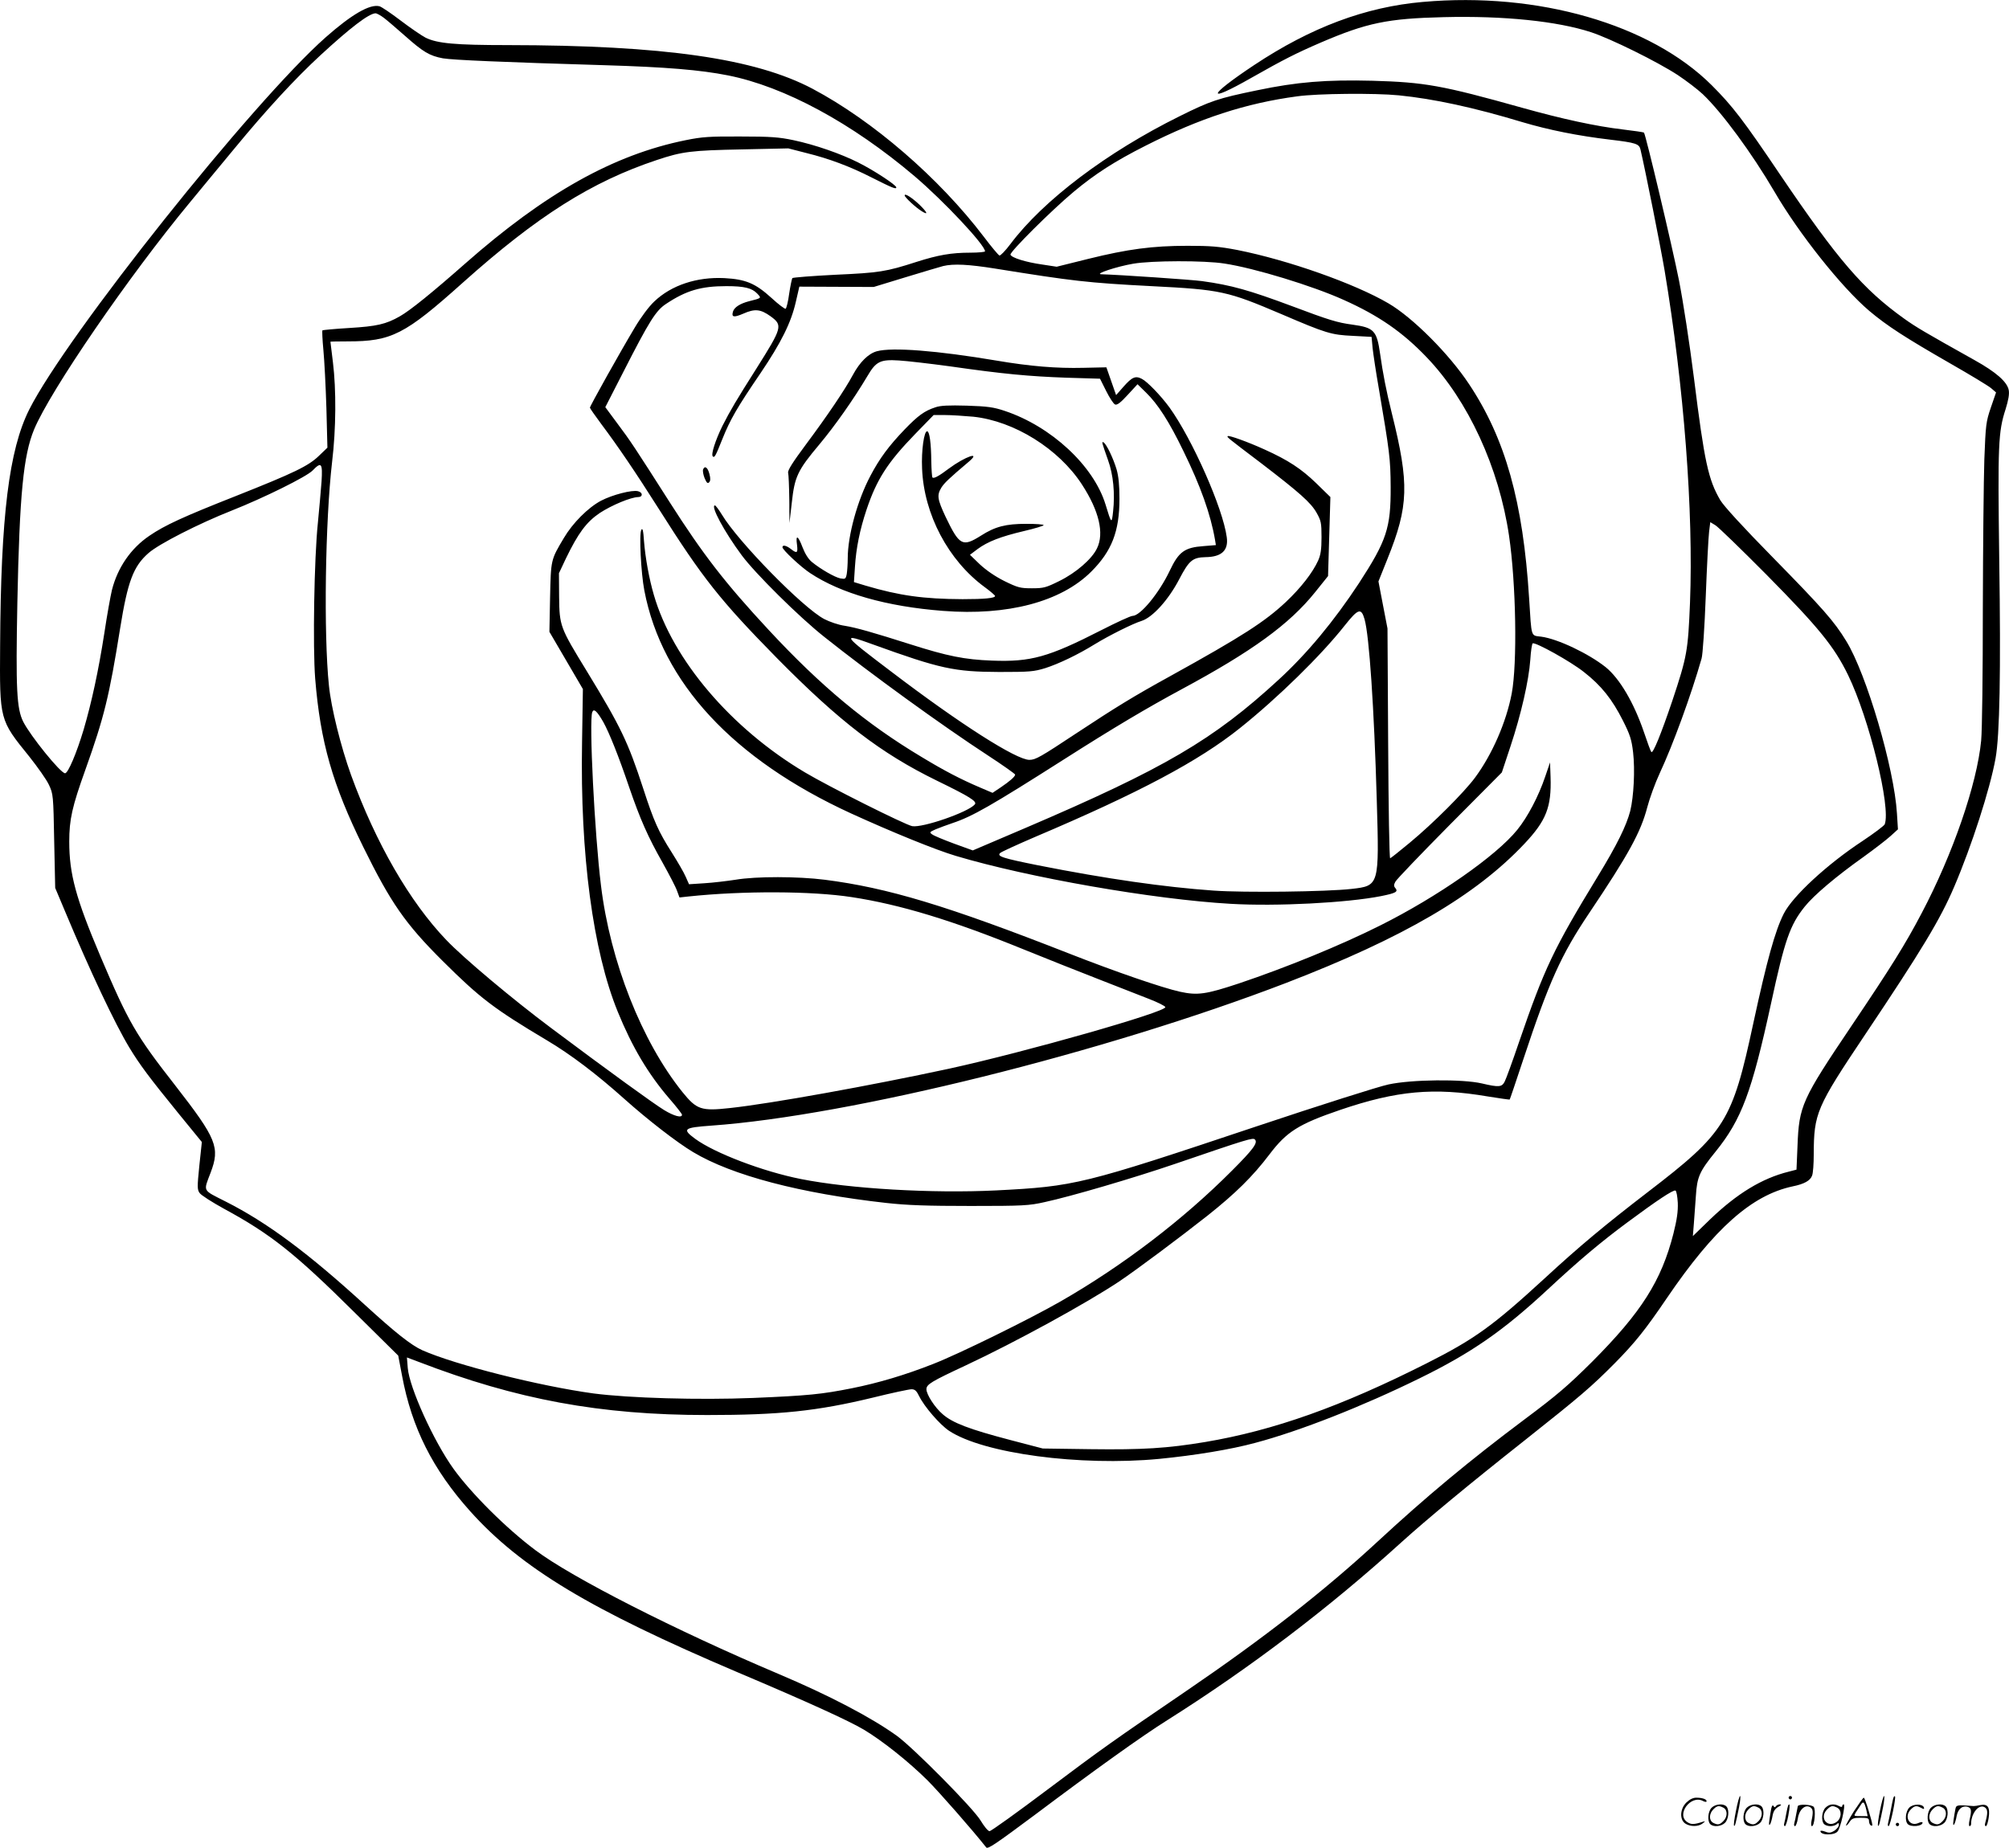
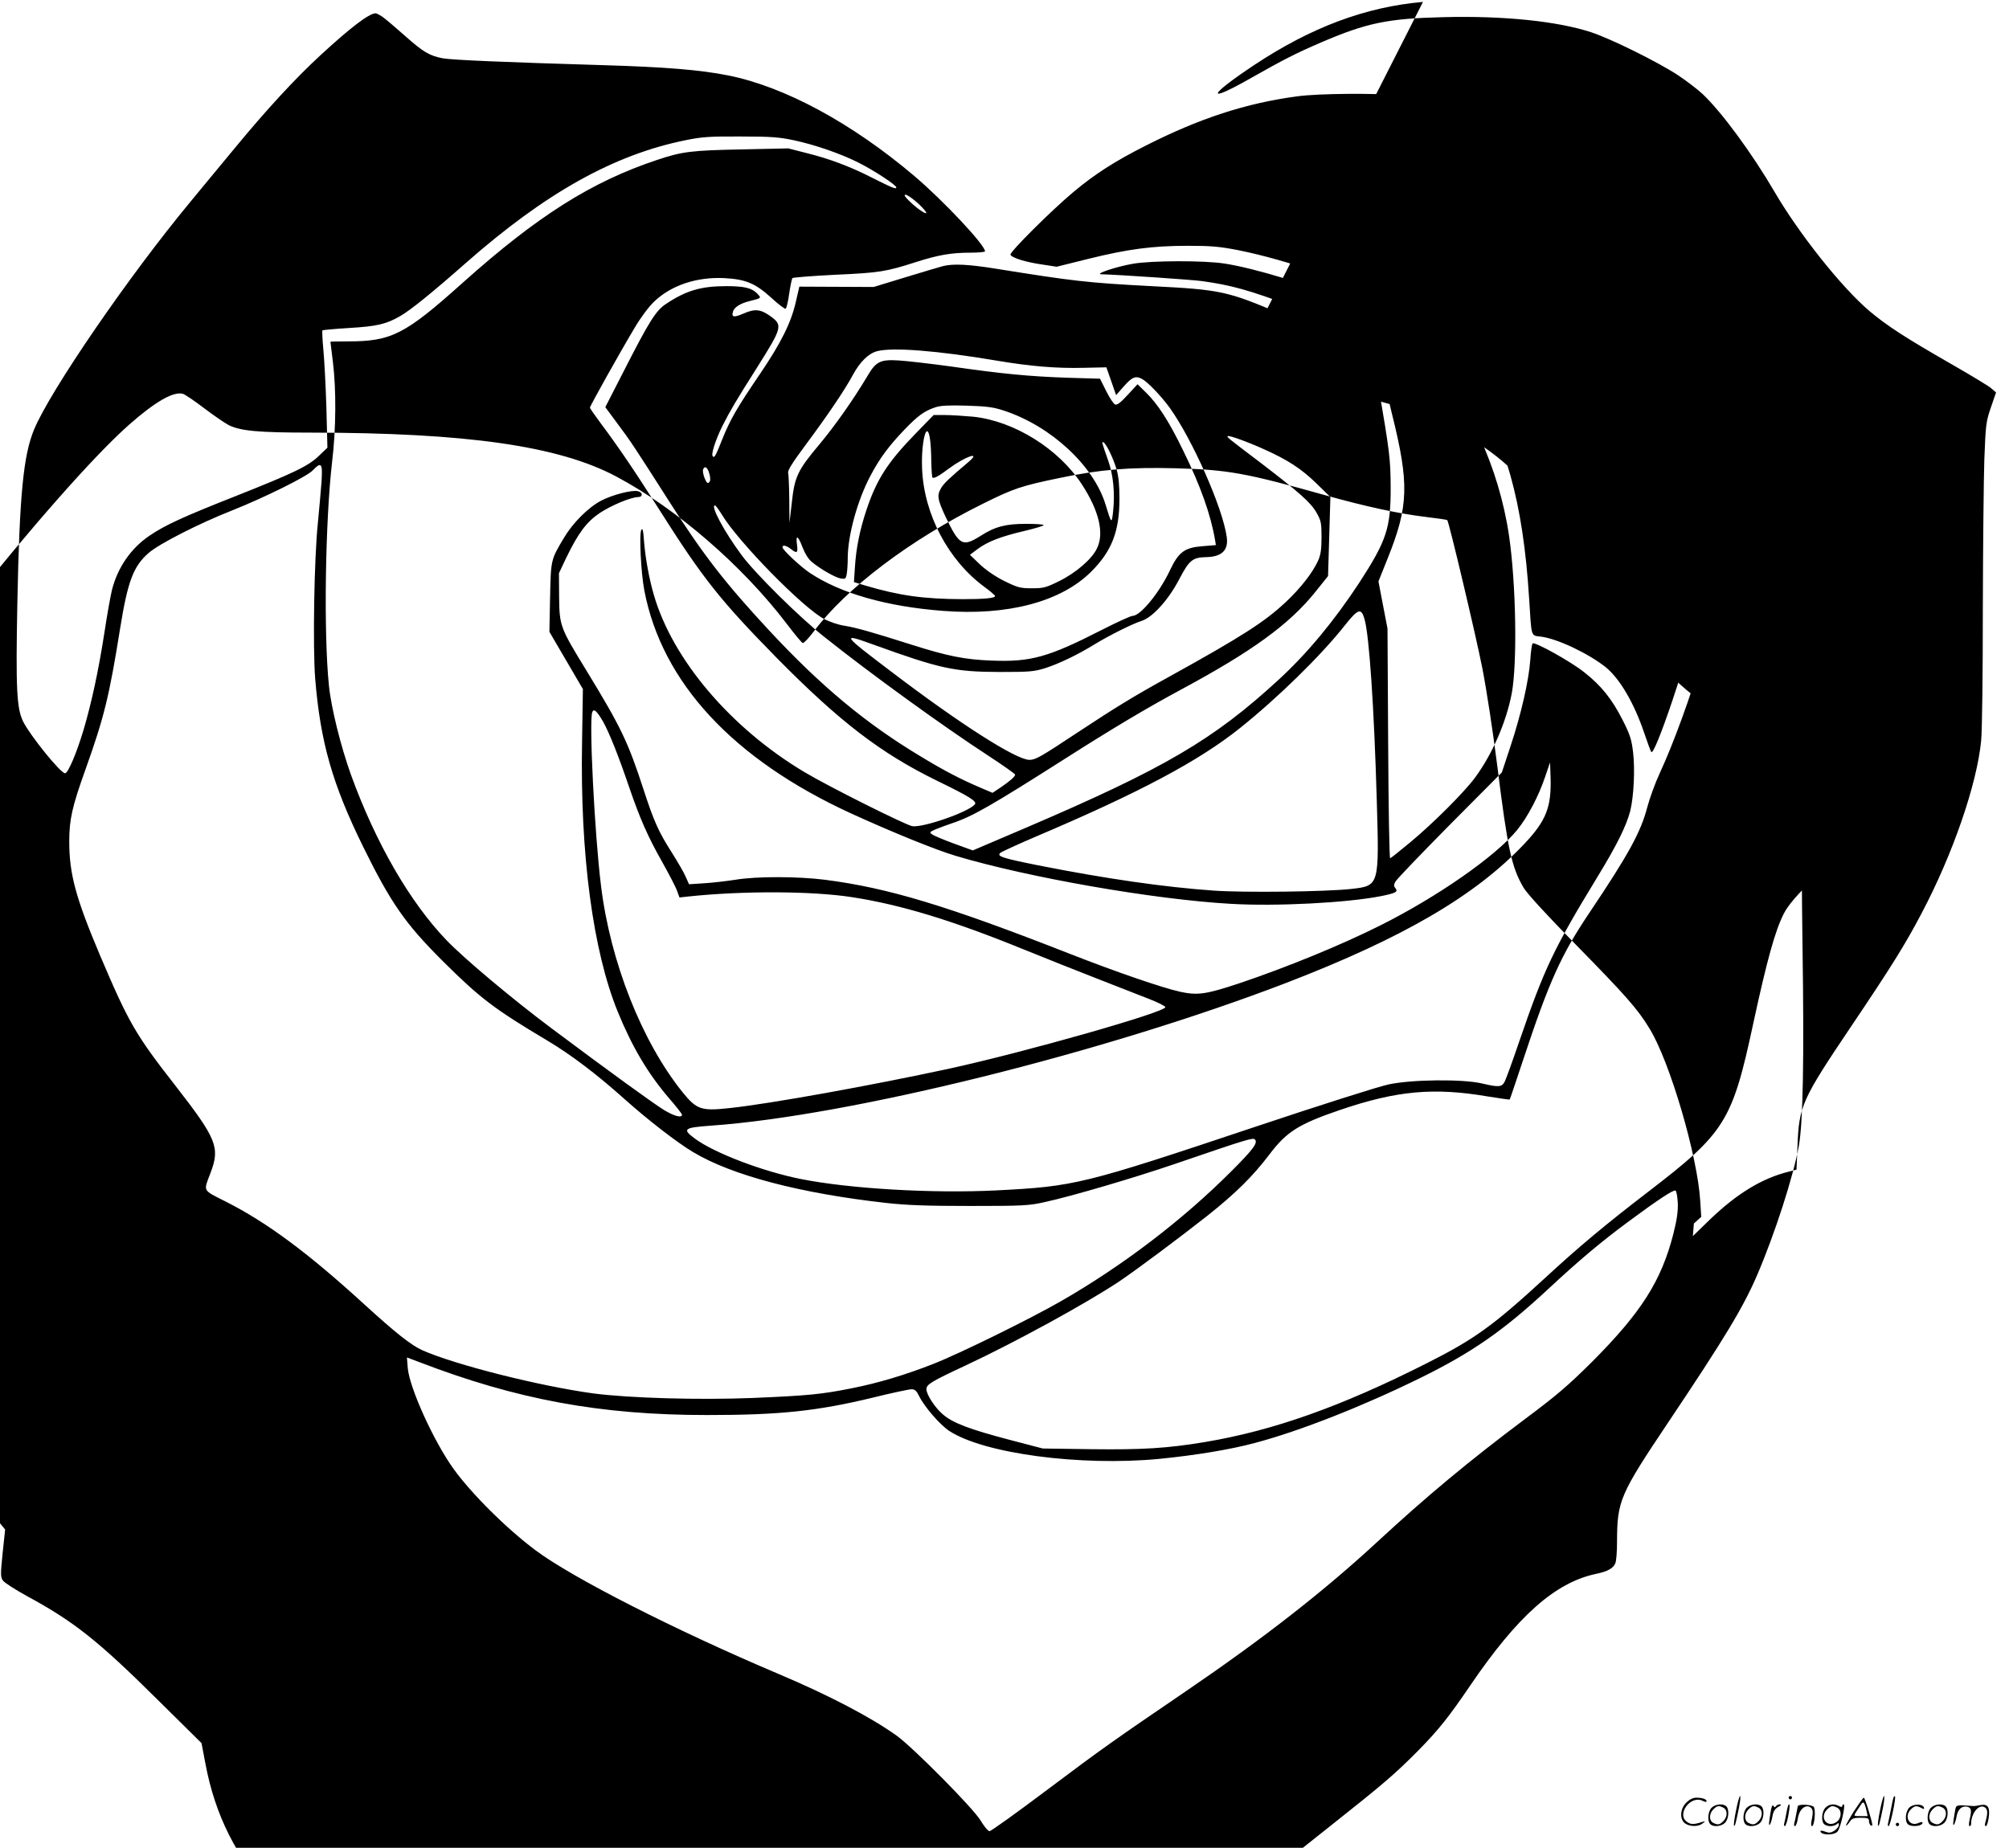
<svg xmlns="http://www.w3.org/2000/svg" version="1.0" viewBox="0 0 1200.001 1103.86" preserveAspectRatio="xMidYMid meet">
  <g transform="translate(-0.633,1104.944) scale(0.1,-0.1)" fill="#000000" stroke="none">
-     <path d="M8506 11038 c-344 -30 -669 -152 -1008 -377 -281 -187 -292 -233 -18 -77 194 110 267 147 415 211 275 118 399 144 735 152 359 9 678 -24 880 -90 118 -39 394 -175 518 -256 51 -34 118 -85 149 -114 114 -108 294 -353 428 -582 146 -251 401 -572 567 -713 107 -90 214 -159 482 -313 119 -68 230 -135 246 -149 l29 -25 -31 -90 c-29 -85 -31 -102 -39 -310 -4 -121 -8 -524 -9 -895 0 -386 -4 -722 -10 -785 -25 -260 -169 -678 -356 -1032 -97 -185 -182 -321 -417 -670 -299 -444 -315 -480 -324 -720 l-6 -141 -46 -12 c-161 -40 -309 -131 -469 -284 l-104 -101 6 75 c3 41 8 116 12 165 7 114 22 147 118 265 155 192 216 356 331 885 82 380 113 468 201 578 54 68 189 182 351 297 65 47 138 103 162 125 l44 40 -6 95 c-16 269 -182 834 -303 1030 -72 118 -139 194 -439 500 -176 179 -292 306 -313 341 -72 123 -95 229 -157 726 -27 214 -65 460 -90 588 -41 206 -199 872 -209 882 -3 3 -59 11 -126 19 -161 19 -360 62 -603 130 -478 134 -581 152 -891 161 -280 7 -452 -7 -691 -57 -233 -48 -278 -63 -463 -155 -434 -215 -814 -502 -1010 -763 -30 -40 -60 -71 -66 -69 -6 2 -48 52 -94 113 -267 351 -662 692 -1022 883 -344 182 -891 260 -1822 261 -313 0 -419 10 -489 44 -25 13 -92 59 -150 103 -58 44 -114 82 -126 85 -57 15 -167 -49 -322 -186 -437 -387 -1547 -1780 -1770 -2223 -121 -241 -170 -636 -174 -1412 -3 -445 -4 -441 174 -661 50 -63 104 -139 118 -170 25 -54 26 -61 31 -335 l6 -280 61 -145 c146 -349 295 -665 382 -809 62 -102 116 -175 295 -395 l138 -169 -15 -141 c-13 -129 -13 -143 2 -164 9 -13 75 -55 146 -94 278 -151 422 -265 775 -615 l265 -262 23 -121 c58 -310 183 -559 407 -809 304 -339 716 -587 1595 -961 423 -179 666 -290 757 -344 110 -66 266 -190 379 -302 70 -70 271 -299 351 -401 9 -12 55 19 290 194 361 271 637 469 793 567 493 311 963 668 1395 1060 155 140 402 345 745 616 328 260 391 314 532 456 121 123 182 199 311 389 283 416 507 615 751 667 69 14 105 34 116 64 6 14 10 71 10 127 1 246 15 280 307 716 337 503 449 688 532 883 104 243 214 583 247 767 25 139 32 512 22 1191 -9 685 -6 759 38 895 17 55 23 90 19 113 -9 50 -75 108 -206 181 -297 166 -349 197 -419 247 -246 176 -396 351 -740 859 -221 328 -286 412 -409 535 -366 365 -1038 559 -1725 498z m-6207 -95 c20 -15 78 -65 129 -110 106 -94 144 -117 224 -132 58 -10 359 -23 963 -41 368 -11 574 -28 740 -61 337 -67 739 -284 1114 -602 173 -147 421 -411 421 -449 0 -4 -39 -8 -87 -8 -115 0 -193 -14 -322 -55 -183 -59 -222 -65 -486 -77 -137 -7 -253 -16 -256 -20 -3 -5 -12 -47 -19 -94 -6 -46 -16 -86 -21 -89 -4 -3 -43 26 -85 65 -96 87 -153 111 -281 118 -164 8 -316 -42 -418 -139 -33 -31 -80 -94 -118 -158 -84 -140 -267 -467 -267 -477 0 -4 31 -48 68 -98 99 -132 203 -285 343 -506 263 -416 367 -547 708 -894 372 -377 618 -566 951 -729 199 -97 244 -125 229 -143 -38 -46 -312 -141 -374 -130 -44 9 -498 236 -642 322 -440 262 -789 672 -901 1059 -28 95 -51 221 -59 322 -4 64 -9 81 -16 67 -14 -24 -2 -258 18 -362 105 -550 531 -1009 1235 -1332 241 -110 505 -218 627 -254 432 -129 1181 -260 1641 -286 274 -16 694 6 897 46 89 18 104 26 86 48 -10 11 -10 20 0 38 6 13 152 165 323 338 l313 315 52 157 c63 190 109 391 118 516 3 51 10 95 14 98 16 9 227 -108 306 -171 104 -81 169 -163 233 -290 43 -85 52 -114 61 -190 12 -104 4 -264 -17 -350 -23 -88 -78 -201 -194 -391 -265 -435 -318 -547 -470 -989 -39 -115 -78 -222 -86 -237 -17 -33 -34 -35 -136 -11 -115 27 -420 24 -558 -6 -58 -12 -413 -125 -790 -251 -1037 -347 -1083 -358 -1553 -382 -382 -19 -876 10 -1167 68 -227 45 -515 155 -631 240 -80 59 -70 67 96 79 831 59 2349 436 3435 853 698 269 1130 521 1422 831 130 138 162 219 156 398 l-3 88 -29 -85 c-39 -116 -105 -242 -167 -318 -126 -156 -478 -401 -818 -571 -237 -119 -563 -252 -846 -347 -196 -65 -246 -72 -351 -49 -107 24 -381 118 -659 227 -734 288 -1087 394 -1463 442 -159 20 -408 21 -532 0 -52 -8 -136 -18 -186 -21 l-92 -6 -20 45 c-10 24 -48 89 -82 143 -81 127 -108 188 -171 382 -92 282 -134 369 -337 702 -161 263 -164 270 -166 446 l-1 140 41 87 c74 153 123 219 203 273 72 47 185 94 229 95 29 0 29 28 -1 35 -35 9 -152 -21 -221 -57 -77 -41 -169 -133 -222 -223 -78 -131 -77 -128 -82 -355 l-4 -205 100 -171 100 -171 -5 -319 c-12 -668 65 -1245 213 -1608 86 -211 181 -371 308 -519 42 -48 76 -92 76 -97 0 -21 -48 -8 -107 28 -61 37 -334 235 -672 488 -233 174 -526 420 -628 527 -219 228 -422 580 -570 987 -61 170 -119 402 -132 535 -32 309 -22 981 19 1335 24 199 25 432 5 595 -8 66 -15 121 -15 123 0 1 46 2 103 2 262 0 341 40 688 351 445 398 769 603 1160 733 150 50 202 57 509 63 l275 6 109 -28 c134 -33 260 -80 391 -147 121 -61 145 -71 145 -58 0 14 -134 102 -226 148 -105 53 -260 107 -388 134 -86 18 -134 22 -316 22 -186 1 -230 -2 -328 -22 -431 -87 -839 -316 -1317 -737 -194 -171 -328 -280 -390 -315 -84 -48 -139 -60 -303 -70 -85 -5 -157 -12 -160 -14 -2 -3 0 -56 6 -118 6 -62 14 -219 18 -348 l6 -235 -49 -47 c-63 -62 -148 -103 -501 -243 -309 -122 -421 -173 -513 -236 -111 -75 -190 -190 -224 -324 -8 -33 -29 -148 -45 -255 -36 -231 -76 -415 -124 -579 -42 -140 -93 -261 -111 -261 -27 0 -207 223 -250 308 -39 78 -45 193 -35 712 13 647 36 879 100 1034 98 234 564 914 932 1358 62 75 182 221 267 323 187 227 361 416 512 555 179 165 288 248 328 250 8 0 30 -12 50 -27z m6062 -463 c210 -21 450 -73 738 -160 158 -47 332 -82 526 -105 152 -18 172 -25 180 -58 31 -133 120 -581 144 -722 116 -695 173 -1440 152 -1985 -12 -289 -17 -321 -106 -588 -67 -198 -115 -316 -125 -305 -4 4 -24 58 -44 118 -60 176 -145 321 -229 389 -102 81 -286 169 -385 182 -63 8 -57 -10 -72 228 -36 578 -142 955 -359 1281 -119 180 -337 398 -481 482 -201 118 -600 259 -903 319 -110 21 -159 25 -297 25 -211 0 -358 -20 -593 -78 l-189 -47 -85 13 c-100 14 -185 41 -191 59 -5 16 246 266 378 376 127 106 243 181 431 276 322 163 597 253 904 294 121 17 464 20 606 6z m-1041 -1005 c179 -27 526 -133 712 -217 210 -94 353 -193 497 -344 247 -258 431 -658 491 -1065 42 -286 50 -763 16 -943 -33 -172 -117 -364 -219 -502 -65 -88 -251 -274 -390 -389 -60 -50 -112 -91 -117 -93 -5 -2 -10 305 -12 685 l-4 688 -27 140 -27 141 54 135 c127 316 131 447 26 869 -33 132 -54 241 -70 355 -20 140 -36 157 -165 175 -91 12 -142 28 -360 110 -257 96 -364 126 -538 150 -55 8 -493 38 -602 41 -45 1 91 46 190 63 110 19 425 20 545 1z m-1370 -30 c467 -75 550 -85 935 -105 415 -21 453 -30 775 -167 268 -115 298 -124 427 -130 l112 -6 6 -66 c4 -36 20 -145 37 -241 65 -382 70 -422 71 -590 1 -245 -24 -320 -189 -574 -150 -228 -311 -422 -480 -577 -390 -359 -681 -530 -1513 -886 l-314 -134 -113 41 c-62 23 -120 47 -130 55 -17 12 -15 14 21 30 22 9 67 26 100 37 120 40 230 103 670 383 295 188 494 306 698 416 422 227 645 389 799 581 l77 96 7 236 7 236 -85 83 c-89 86 -168 138 -308 201 -101 46 -213 86 -220 80 -6 -6 -9 -4 201 -163 227 -174 295 -234 329 -294 27 -48 30 -60 30 -147 0 -73 -5 -105 -20 -139 -33 -73 -103 -163 -193 -248 -126 -118 -259 -204 -691 -443 -220 -121 -328 -188 -551 -335 -225 -149 -253 -165 -290 -165 -78 0 -414 214 -825 527 -296 224 -301 232 -108 162 401 -145 484 -163 753 -164 183 0 206 2 275 23 81 26 194 80 296 143 85 52 227 123 279 139 66 21 161 126 225 249 59 113 80 130 157 132 96 1 138 40 127 119 -23 174 -206 586 -342 775 -52 71 -132 154 -165 171 -38 20 -59 11 -110 -47 l-44 -50 -29 83 -29 83 -137 -3 c-161 -4 -318 9 -518 43 -356 60 -624 81 -716 56 -51 -14 -102 -65 -143 -141 -47 -88 -154 -246 -280 -415 -81 -109 -110 -155 -107 -170 3 -11 6 -83 7 -160 l1 -140 14 122 c17 155 34 192 166 349 91 109 202 266 287 409 50 85 76 98 186 91 50 -3 187 -19 305 -35 320 -46 473 -60 696 -68 l201 -6 37 -74 c20 -40 44 -77 53 -80 12 -5 33 11 75 57 l59 64 51 -50 c70 -68 138 -173 223 -349 103 -210 163 -379 189 -531 l5 -31 -73 -6 c-114 -8 -149 -34 -202 -146 -64 -135 -176 -271 -223 -271 -11 0 -94 -38 -184 -84 -319 -163 -423 -192 -656 -183 -163 6 -266 27 -486 97 -223 71 -325 100 -393 111 -37 5 -91 24 -122 40 -129 68 -515 463 -611 623 -19 31 -38 56 -42 56 -29 0 56 -158 160 -298 80 -108 344 -370 495 -489 274 -218 700 -527 976 -707 89 -58 162 -110 162 -114 0 -12 -31 -39 -87 -77 l-48 -32 -75 32 c-115 49 -213 100 -350 183 -329 197 -599 421 -912 758 -260 280 -391 449 -592 764 -204 320 -236 369 -310 467 l-74 100 107 209 c156 306 195 368 256 408 120 80 209 106 360 106 107 0 153 -11 185 -45 25 -27 27 -26 -49 -45 -54 -14 -88 -36 -96 -61 -11 -35 4 -38 62 -13 68 30 102 27 162 -16 74 -54 70 -67 -83 -310 -123 -194 -156 -250 -205 -346 -41 -84 -69 -170 -57 -181 10 -10 16 0 57 103 47 117 87 187 228 394 123 182 183 302 211 426 l21 91 222 -1 222 -1 190 58 c105 32 206 62 225 67 63 15 152 10 310 -15z m-4023 -1272 c-4 -54 -14 -165 -22 -248 -22 -209 -31 -741 -16 -930 31 -379 103 -631 287 -1005 164 -333 250 -458 473 -680 225 -224 308 -287 625 -476 140 -83 297 -202 461 -349 141 -126 314 -260 411 -318 233 -140 643 -247 1154 -304 127 -14 243 -18 505 -18 313 0 348 2 441 23 158 34 535 145 778 228 438 150 466 158 478 146 19 -19 -9 -58 -137 -186 -293 -294 -652 -568 -1025 -782 -185 -106 -608 -314 -760 -373 -165 -65 -325 -113 -485 -145 -181 -36 -259 -44 -591 -58 -322 -13 -739 -1 -953 27 -322 44 -823 170 -1022 258 -68 31 -160 104 -343 271 -338 309 -582 491 -831 617 -142 72 -134 58 -91 172 58 152 37 203 -211 522 -237 303 -279 377 -447 772 -147 347 -186 491 -186 685 0 131 17 208 96 428 113 316 143 440 208 846 45 280 79 370 169 449 62 55 302 177 497 254 192 76 449 203 484 240 52 54 60 44 53 -66z m8632 -558 c312 -316 403 -428 486 -598 127 -262 257 -792 219 -892 -4 -9 -64 -54 -133 -100 -210 -138 -417 -329 -470 -434 -52 -103 -100 -276 -182 -655 -126 -587 -167 -653 -630 -1008 -255 -196 -409 -324 -619 -518 -307 -282 -417 -361 -700 -504 -512 -259 -915 -402 -1324 -471 -228 -38 -376 -47 -686 -43 l-285 4 -195 51 c-244 64 -344 102 -403 154 -47 40 -97 118 -97 149 0 29 28 46 236 143 299 140 720 371 914 500 107 72 360 261 530 395 166 132 269 233 369 365 103 136 174 181 423 266 338 115 559 135 882 80 70 -11 129 -20 130 -18 2 2 38 110 81 239 154 465 226 625 394 875 235 350 308 483 347 633 14 53 47 144 74 202 79 169 188 468 250 685 7 22 18 189 25 371 7 181 16 356 20 387 l7 57 30 -18 c16 -9 154 -143 307 -297z m-2402 -265 c28 -97 57 -528 73 -1081 15 -512 15 -511 -151 -530 -150 -17 -641 -23 -824 -10 -296 21 -638 70 -1048 151 -214 43 -248 54 -226 74 8 7 102 50 209 96 622 264 977 453 1223 650 224 179 483 432 625 612 81 102 99 108 119 38z m-4547 -614 c35 -63 91 -202 155 -391 65 -189 111 -294 199 -449 40 -72 80 -148 87 -170 l14 -38 55 6 c322 34 734 33 974 -4 288 -44 599 -138 1026 -312 135 -55 337 -135 450 -179 113 -44 247 -97 299 -117 52 -20 96 -42 98 -49 9 -28 -834 -268 -1292 -368 -469 -101 -1060 -208 -1308 -235 -172 -19 -199 -10 -284 95 -243 302 -432 780 -487 1235 -38 307 -72 984 -52 1035 9 24 28 7 66 -59z m6418 -2872 c2 -51 -5 -100 -26 -184 -72 -282 -191 -470 -486 -766 -144 -143 -209 -199 -406 -346 -327 -245 -581 -456 -875 -728 -320 -296 -680 -577 -1145 -894 -426 -290 -504 -345 -826 -587 -182 -137 -338 -249 -347 -249 -9 0 -32 28 -53 63 -43 73 -402 435 -501 507 -155 111 -403 241 -708 370 -612 259 -1235 576 -1451 739 -174 130 -384 340 -489 486 -119 166 -263 484 -273 602 l-5 63 69 -26 c587 -226 1086 -318 1724 -318 432 0 655 23 990 104 113 28 217 50 231 50 20 0 30 -9 46 -42 31 -63 124 -170 178 -206 205 -136 783 -213 1255 -168 214 21 428 56 575 96 267 71 640 218 980 385 312 153 500 284 765 530 186 173 315 282 477 402 178 132 273 195 287 190 6 -2 12 -35 14 -73z M5410 9882 c0 -11 68 -74 103 -95 40 -25 33 -7 -15 40 -45 42 -88 70 -88 55z M5593 8616 c-64 -21 -102 -48 -184 -133 -93 -97 -149 -172 -204 -277 -77 -145 -135 -356 -135 -491 0 -34 -3 -77 -6 -95 -6 -30 -9 -31 -38 -26 -34 7 -119 56 -170 98 -21 17 -41 49 -56 88 -27 71 -42 78 -33 15 6 -50 0 -54 -37 -25 -27 21 -50 26 -50 10 0 -15 110 -118 165 -154 184 -122 457 -200 794 -226 386 -30 704 54 885 234 123 123 169 240 169 436 0 81 -5 132 -17 175 -20 67 -60 150 -77 161 -14 8 -12 2 26 -106 31 -85 42 -198 30 -306 -8 -76 -10 -75 -45 41 -71 232 -324 467 -603 560 -66 22 -101 27 -225 31 -109 3 -158 1 -189 -10z m227 -56 c244 -26 510 -191 649 -405 102 -157 134 -291 90 -381 -30 -64 -126 -147 -226 -196 -79 -39 -93 -43 -163 -43 -70 0 -84 4 -164 43 -56 28 -108 64 -147 100 l-59 57 45 34 c61 45 138 75 278 108 64 15 117 31 117 35 0 5 -46 8 -103 8 -123 0 -186 -16 -272 -71 -110 -69 -128 -59 -211 114 -49 105 -52 128 -25 173 17 27 43 53 165 156 75 64 -23 30 -119 -41 -62 -47 -91 -62 -99 -54 -3 3 -6 47 -7 97 -1 107 -10 176 -24 179 -19 4 -36 -115 -31 -223 11 -274 157 -549 374 -708 34 -25 62 -49 62 -53 0 -13 -63 -19 -194 -19 -234 1 -377 21 -580 81 l-69 21 6 91 c7 112 29 221 69 341 61 182 126 283 292 454 l109 112 68 0 c37 0 113 -5 169 -10z M4206 8245 c-3 -9 1 -32 9 -52 12 -28 18 -34 27 -25 8 8 9 23 2 49 -10 40 -28 53 -38 28z M10376 234 c-10 -47 -15 -88 -12 -91 5 -6 9 7 30 110 7 37 10 67 6 67 -4 0 -15 -39 -24 -86z M10690 310 c0 -5 5 -10 10 -10 6 0 10 5 10 10 0 6 -4 10 -10 10 -5 0 -10 -4 -10 -10z M11236 234 c-10 -47 -15 -88 -12 -91 5 -6 9 7 30 110 7 37 10 67 6 67 -4 0 -15 -39 -24 -86z M11316 309 c-3 -8 -10 -41 -16 -74 -6 -33 -14 -68 -16 -77 -3 -10 -1 -18 3 -18 10 0 46 171 38 178 -2 3 -7 -1 -9 -9z M10079 281 c-38 -38 -41 -101 -7 -125 29 -20 79 -20 104 0 18 14 18 15 1 10 -53 -17 -69 -17 -92 -2 -69 45 21 166 94 126 12 -6 21 -7 21 -1 0 12 -25 21 -62 21 -19 0 -39 -10 -59 -29z M11080 229 c-28 -45 -49 -83 -47 -85 2 -3 12 7 21 21 14 21 24 25 66 25 43 0 50 -3 50 -19 0 -11 5 -23 10 -26 6 -3 10 -3 10 1 0 20 -44 164 -51 164 -4 0 -30 -37 -59 -81z m75 4 l7 -33 -42 0 c-42 0 -42 0 -28 23 8 12 21 32 29 44 15 25 22 18 34 -34z M10230 250 c-22 -22 -27 -79 -8 -98 19 -19 66 -14 88 8 22 22 27 79 8 98 -19 19 -66 14 -88 -8z m71 0 c25 -14 25 -54 -1 -80 -23 -23 -33 -24 -61 -10 -25 14 -25 54 1 80 23 23 33 24 61 10z M10440 250 c-22 -22 -27 -79 -8 -98 19 -19 66 -14 88 8 22 22 27 79 8 98 -19 19 -66 14 -88 -8z m71 0 c25 -14 25 -54 -1 -80 -23 -23 -33 -24 -61 -10 -25 14 -25 54 1 80 23 23 33 24 61 10z M10586 244 c-3 -16 -8 -47 -11 -69 -8 -51 10 -26 19 27 5 27 15 42 34 53 18 10 22 14 10 15 -9 0 -20 -5 -24 -11 -5 -8 -9 -8 -14 1 -5 8 -10 3 -14 -16z M10687 263 c-2 -4 -7 -26 -11 -48 -4 -22 -9 -48 -12 -57 -3 -10 -1 -18 4 -18 4 0 14 28 20 62 11 58 10 81 -1 61z M10745 260 c-1 -3 -5 -23 -9 -45 -4 -22 -9 -48 -12 -57 -3 -10 -1 -18 4 -18 5 0 13 20 17 45 7 53 44 87 74 68 17 -11 19 -28 8 -80 -4 -18 -3 -33 2 -33 16 0 24 99 11 115 -12 14 -87 18 -95 5z M10910 250 c-22 -22 -27 -79 -8 -98 7 -7 24 -12 38 -12 14 0 31 5 38 12 9 9 12 8 12 -5 0 -9 -12 -24 -26 -34 -21 -13 -32 -15 -55 -6 -16 6 -29 8 -29 3 0 -24 81 -27 102 -2 18 19 50 162 37 162 -5 0 -9 -5 -9 -10 0 -7 -6 -7 -19 0 -30 16 -59 12 -81 -10z m71 0 c29 -16 25 -65 -6 -86 -56 -37 -103 28 -55 76 23 23 33 24 61 10z M11411 251 c-23 -23 -28 -80 -9 -99 19 -19 88 -13 88 9 0 5 -11 4 -24 -2 -54 -25 -89 38 -46 81 23 23 33 24 62 9 16 -9 19 -8 16 3 -8 22 -64 22 -87 -1z M11540 250 c-22 -22 -27 -79 -8 -98 19 -19 66 -14 88 8 22 22 27 79 8 98 -19 19 -66 14 -88 -8z m71 0 c25 -14 25 -54 -1 -80 -23 -23 -33 -24 -61 -10 -25 14 -25 54 1 80 23 23 33 24 61 10z M11686 241 c-3 -14 -8 -44 -11 -66 -8 -51 10 -26 19 27 8 41 35 63 66 53 22 -7 24 -21 11 -77 -5 -22 -5 -38 0 -38 5 0 9 6 9 13 0 68 51 125 85 97 15 -13 15 -35 -1 -92 -3 -10 -1 -18 4 -18 6 0 13 23 17 50 9 63 -5 84 -49 76 -17 -4 -35 -6 -41 -6 -101 8 -104 7 -109 -19z M11330 150 c0 -5 5 -10 10 -10 6 0 10 5 10 10 0 6 -4 10 -10 10 -5 0 -10 -4 -10 -10z" />
+     <path d="M8506 11038 c-344 -30 -669 -152 -1008 -377 -281 -187 -292 -233 -18 -77 194 110 267 147 415 211 275 118 399 144 735 152 359 9 678 -24 880 -90 118 -39 394 -175 518 -256 51 -34 118 -85 149 -114 114 -108 294 -353 428 -582 146 -251 401 -572 567 -713 107 -90 214 -159 482 -313 119 -68 230 -135 246 -149 l29 -25 -31 -90 c-29 -85 -31 -102 -39 -310 -4 -121 -8 -524 -9 -895 0 -386 -4 -722 -10 -785 -25 -260 -169 -678 -356 -1032 -97 -185 -182 -321 -417 -670 -299 -444 -315 -480 -324 -720 l-6 -141 -46 -12 c-161 -40 -309 -131 -469 -284 l-104 -101 6 75 l44 40 -6 95 c-16 269 -182 834 -303 1030 -72 118 -139 194 -439 500 -176 179 -292 306 -313 341 -72 123 -95 229 -157 726 -27 214 -65 460 -90 588 -41 206 -199 872 -209 882 -3 3 -59 11 -126 19 -161 19 -360 62 -603 130 -478 134 -581 152 -891 161 -280 7 -452 -7 -691 -57 -233 -48 -278 -63 -463 -155 -434 -215 -814 -502 -1010 -763 -30 -40 -60 -71 -66 -69 -6 2 -48 52 -94 113 -267 351 -662 692 -1022 883 -344 182 -891 260 -1822 261 -313 0 -419 10 -489 44 -25 13 -92 59 -150 103 -58 44 -114 82 -126 85 -57 15 -167 -49 -322 -186 -437 -387 -1547 -1780 -1770 -2223 -121 -241 -170 -636 -174 -1412 -3 -445 -4 -441 174 -661 50 -63 104 -139 118 -170 25 -54 26 -61 31 -335 l6 -280 61 -145 c146 -349 295 -665 382 -809 62 -102 116 -175 295 -395 l138 -169 -15 -141 c-13 -129 -13 -143 2 -164 9 -13 75 -55 146 -94 278 -151 422 -265 775 -615 l265 -262 23 -121 c58 -310 183 -559 407 -809 304 -339 716 -587 1595 -961 423 -179 666 -290 757 -344 110 -66 266 -190 379 -302 70 -70 271 -299 351 -401 9 -12 55 19 290 194 361 271 637 469 793 567 493 311 963 668 1395 1060 155 140 402 345 745 616 328 260 391 314 532 456 121 123 182 199 311 389 283 416 507 615 751 667 69 14 105 34 116 64 6 14 10 71 10 127 1 246 15 280 307 716 337 503 449 688 532 883 104 243 214 583 247 767 25 139 32 512 22 1191 -9 685 -6 759 38 895 17 55 23 90 19 113 -9 50 -75 108 -206 181 -297 166 -349 197 -419 247 -246 176 -396 351 -740 859 -221 328 -286 412 -409 535 -366 365 -1038 559 -1725 498z m-6207 -95 c20 -15 78 -65 129 -110 106 -94 144 -117 224 -132 58 -10 359 -23 963 -41 368 -11 574 -28 740 -61 337 -67 739 -284 1114 -602 173 -147 421 -411 421 -449 0 -4 -39 -8 -87 -8 -115 0 -193 -14 -322 -55 -183 -59 -222 -65 -486 -77 -137 -7 -253 -16 -256 -20 -3 -5 -12 -47 -19 -94 -6 -46 -16 -86 -21 -89 -4 -3 -43 26 -85 65 -96 87 -153 111 -281 118 -164 8 -316 -42 -418 -139 -33 -31 -80 -94 -118 -158 -84 -140 -267 -467 -267 -477 0 -4 31 -48 68 -98 99 -132 203 -285 343 -506 263 -416 367 -547 708 -894 372 -377 618 -566 951 -729 199 -97 244 -125 229 -143 -38 -46 -312 -141 -374 -130 -44 9 -498 236 -642 322 -440 262 -789 672 -901 1059 -28 95 -51 221 -59 322 -4 64 -9 81 -16 67 -14 -24 -2 -258 18 -362 105 -550 531 -1009 1235 -1332 241 -110 505 -218 627 -254 432 -129 1181 -260 1641 -286 274 -16 694 6 897 46 89 18 104 26 86 48 -10 11 -10 20 0 38 6 13 152 165 323 338 l313 315 52 157 c63 190 109 391 118 516 3 51 10 95 14 98 16 9 227 -108 306 -171 104 -81 169 -163 233 -290 43 -85 52 -114 61 -190 12 -104 4 -264 -17 -350 -23 -88 -78 -201 -194 -391 -265 -435 -318 -547 -470 -989 -39 -115 -78 -222 -86 -237 -17 -33 -34 -35 -136 -11 -115 27 -420 24 -558 -6 -58 -12 -413 -125 -790 -251 -1037 -347 -1083 -358 -1553 -382 -382 -19 -876 10 -1167 68 -227 45 -515 155 -631 240 -80 59 -70 67 96 79 831 59 2349 436 3435 853 698 269 1130 521 1422 831 130 138 162 219 156 398 l-3 88 -29 -85 c-39 -116 -105 -242 -167 -318 -126 -156 -478 -401 -818 -571 -237 -119 -563 -252 -846 -347 -196 -65 -246 -72 -351 -49 -107 24 -381 118 -659 227 -734 288 -1087 394 -1463 442 -159 20 -408 21 -532 0 -52 -8 -136 -18 -186 -21 l-92 -6 -20 45 c-10 24 -48 89 -82 143 -81 127 -108 188 -171 382 -92 282 -134 369 -337 702 -161 263 -164 270 -166 446 l-1 140 41 87 c74 153 123 219 203 273 72 47 185 94 229 95 29 0 29 28 -1 35 -35 9 -152 -21 -221 -57 -77 -41 -169 -133 -222 -223 -78 -131 -77 -128 -82 -355 l-4 -205 100 -171 100 -171 -5 -319 c-12 -668 65 -1245 213 -1608 86 -211 181 -371 308 -519 42 -48 76 -92 76 -97 0 -21 -48 -8 -107 28 -61 37 -334 235 -672 488 -233 174 -526 420 -628 527 -219 228 -422 580 -570 987 -61 170 -119 402 -132 535 -32 309 -22 981 19 1335 24 199 25 432 5 595 -8 66 -15 121 -15 123 0 1 46 2 103 2 262 0 341 40 688 351 445 398 769 603 1160 733 150 50 202 57 509 63 l275 6 109 -28 c134 -33 260 -80 391 -147 121 -61 145 -71 145 -58 0 14 -134 102 -226 148 -105 53 -260 107 -388 134 -86 18 -134 22 -316 22 -186 1 -230 -2 -328 -22 -431 -87 -839 -316 -1317 -737 -194 -171 -328 -280 -390 -315 -84 -48 -139 -60 -303 -70 -85 -5 -157 -12 -160 -14 -2 -3 0 -56 6 -118 6 -62 14 -219 18 -348 l6 -235 -49 -47 c-63 -62 -148 -103 -501 -243 -309 -122 -421 -173 -513 -236 -111 -75 -190 -190 -224 -324 -8 -33 -29 -148 -45 -255 -36 -231 -76 -415 -124 -579 -42 -140 -93 -261 -111 -261 -27 0 -207 223 -250 308 -39 78 -45 193 -35 712 13 647 36 879 100 1034 98 234 564 914 932 1358 62 75 182 221 267 323 187 227 361 416 512 555 179 165 288 248 328 250 8 0 30 -12 50 -27z m6062 -463 c210 -21 450 -73 738 -160 158 -47 332 -82 526 -105 152 -18 172 -25 180 -58 31 -133 120 -581 144 -722 116 -695 173 -1440 152 -1985 -12 -289 -17 -321 -106 -588 -67 -198 -115 -316 -125 -305 -4 4 -24 58 -44 118 -60 176 -145 321 -229 389 -102 81 -286 169 -385 182 -63 8 -57 -10 -72 228 -36 578 -142 955 -359 1281 -119 180 -337 398 -481 482 -201 118 -600 259 -903 319 -110 21 -159 25 -297 25 -211 0 -358 -20 -593 -78 l-189 -47 -85 13 c-100 14 -185 41 -191 59 -5 16 246 266 378 376 127 106 243 181 431 276 322 163 597 253 904 294 121 17 464 20 606 6z m-1041 -1005 c179 -27 526 -133 712 -217 210 -94 353 -193 497 -344 247 -258 431 -658 491 -1065 42 -286 50 -763 16 -943 -33 -172 -117 -364 -219 -502 -65 -88 -251 -274 -390 -389 -60 -50 -112 -91 -117 -93 -5 -2 -10 305 -12 685 l-4 688 -27 140 -27 141 54 135 c127 316 131 447 26 869 -33 132 -54 241 -70 355 -20 140 -36 157 -165 175 -91 12 -142 28 -360 110 -257 96 -364 126 -538 150 -55 8 -493 38 -602 41 -45 1 91 46 190 63 110 19 425 20 545 1z m-1370 -30 c467 -75 550 -85 935 -105 415 -21 453 -30 775 -167 268 -115 298 -124 427 -130 l112 -6 6 -66 c4 -36 20 -145 37 -241 65 -382 70 -422 71 -590 1 -245 -24 -320 -189 -574 -150 -228 -311 -422 -480 -577 -390 -359 -681 -530 -1513 -886 l-314 -134 -113 41 c-62 23 -120 47 -130 55 -17 12 -15 14 21 30 22 9 67 26 100 37 120 40 230 103 670 383 295 188 494 306 698 416 422 227 645 389 799 581 l77 96 7 236 7 236 -85 83 c-89 86 -168 138 -308 201 -101 46 -213 86 -220 80 -6 -6 -9 -4 201 -163 227 -174 295 -234 329 -294 27 -48 30 -60 30 -147 0 -73 -5 -105 -20 -139 -33 -73 -103 -163 -193 -248 -126 -118 -259 -204 -691 -443 -220 -121 -328 -188 -551 -335 -225 -149 -253 -165 -290 -165 -78 0 -414 214 -825 527 -296 224 -301 232 -108 162 401 -145 484 -163 753 -164 183 0 206 2 275 23 81 26 194 80 296 143 85 52 227 123 279 139 66 21 161 126 225 249 59 113 80 130 157 132 96 1 138 40 127 119 -23 174 -206 586 -342 775 -52 71 -132 154 -165 171 -38 20 -59 11 -110 -47 l-44 -50 -29 83 -29 83 -137 -3 c-161 -4 -318 9 -518 43 -356 60 -624 81 -716 56 -51 -14 -102 -65 -143 -141 -47 -88 -154 -246 -280 -415 -81 -109 -110 -155 -107 -170 3 -11 6 -83 7 -160 l1 -140 14 122 c17 155 34 192 166 349 91 109 202 266 287 409 50 85 76 98 186 91 50 -3 187 -19 305 -35 320 -46 473 -60 696 -68 l201 -6 37 -74 c20 -40 44 -77 53 -80 12 -5 33 11 75 57 l59 64 51 -50 c70 -68 138 -173 223 -349 103 -210 163 -379 189 -531 l5 -31 -73 -6 c-114 -8 -149 -34 -202 -146 -64 -135 -176 -271 -223 -271 -11 0 -94 -38 -184 -84 -319 -163 -423 -192 -656 -183 -163 6 -266 27 -486 97 -223 71 -325 100 -393 111 -37 5 -91 24 -122 40 -129 68 -515 463 -611 623 -19 31 -38 56 -42 56 -29 0 56 -158 160 -298 80 -108 344 -370 495 -489 274 -218 700 -527 976 -707 89 -58 162 -110 162 -114 0 -12 -31 -39 -87 -77 l-48 -32 -75 32 c-115 49 -213 100 -350 183 -329 197 -599 421 -912 758 -260 280 -391 449 -592 764 -204 320 -236 369 -310 467 l-74 100 107 209 c156 306 195 368 256 408 120 80 209 106 360 106 107 0 153 -11 185 -45 25 -27 27 -26 -49 -45 -54 -14 -88 -36 -96 -61 -11 -35 4 -38 62 -13 68 30 102 27 162 -16 74 -54 70 -67 -83 -310 -123 -194 -156 -250 -205 -346 -41 -84 -69 -170 -57 -181 10 -10 16 0 57 103 47 117 87 187 228 394 123 182 183 302 211 426 l21 91 222 -1 222 -1 190 58 c105 32 206 62 225 67 63 15 152 10 310 -15z m-4023 -1272 c-4 -54 -14 -165 -22 -248 -22 -209 -31 -741 -16 -930 31 -379 103 -631 287 -1005 164 -333 250 -458 473 -680 225 -224 308 -287 625 -476 140 -83 297 -202 461 -349 141 -126 314 -260 411 -318 233 -140 643 -247 1154 -304 127 -14 243 -18 505 -18 313 0 348 2 441 23 158 34 535 145 778 228 438 150 466 158 478 146 19 -19 -9 -58 -137 -186 -293 -294 -652 -568 -1025 -782 -185 -106 -608 -314 -760 -373 -165 -65 -325 -113 -485 -145 -181 -36 -259 -44 -591 -58 -322 -13 -739 -1 -953 27 -322 44 -823 170 -1022 258 -68 31 -160 104 -343 271 -338 309 -582 491 -831 617 -142 72 -134 58 -91 172 58 152 37 203 -211 522 -237 303 -279 377 -447 772 -147 347 -186 491 -186 685 0 131 17 208 96 428 113 316 143 440 208 846 45 280 79 370 169 449 62 55 302 177 497 254 192 76 449 203 484 240 52 54 60 44 53 -66z m8632 -558 c312 -316 403 -428 486 -598 127 -262 257 -792 219 -892 -4 -9 -64 -54 -133 -100 -210 -138 -417 -329 -470 -434 -52 -103 -100 -276 -182 -655 -126 -587 -167 -653 -630 -1008 -255 -196 -409 -324 -619 -518 -307 -282 -417 -361 -700 -504 -512 -259 -915 -402 -1324 -471 -228 -38 -376 -47 -686 -43 l-285 4 -195 51 c-244 64 -344 102 -403 154 -47 40 -97 118 -97 149 0 29 28 46 236 143 299 140 720 371 914 500 107 72 360 261 530 395 166 132 269 233 369 365 103 136 174 181 423 266 338 115 559 135 882 80 70 -11 129 -20 130 -18 2 2 38 110 81 239 154 465 226 625 394 875 235 350 308 483 347 633 14 53 47 144 74 202 79 169 188 468 250 685 7 22 18 189 25 371 7 181 16 356 20 387 l7 57 30 -18 c16 -9 154 -143 307 -297z m-2402 -265 c28 -97 57 -528 73 -1081 15 -512 15 -511 -151 -530 -150 -17 -641 -23 -824 -10 -296 21 -638 70 -1048 151 -214 43 -248 54 -226 74 8 7 102 50 209 96 622 264 977 453 1223 650 224 179 483 432 625 612 81 102 99 108 119 38z m-4547 -614 c35 -63 91 -202 155 -391 65 -189 111 -294 199 -449 40 -72 80 -148 87 -170 l14 -38 55 6 c322 34 734 33 974 -4 288 -44 599 -138 1026 -312 135 -55 337 -135 450 -179 113 -44 247 -97 299 -117 52 -20 96 -42 98 -49 9 -28 -834 -268 -1292 -368 -469 -101 -1060 -208 -1308 -235 -172 -19 -199 -10 -284 95 -243 302 -432 780 -487 1235 -38 307 -72 984 -52 1035 9 24 28 7 66 -59z m6418 -2872 c2 -51 -5 -100 -26 -184 -72 -282 -191 -470 -486 -766 -144 -143 -209 -199 -406 -346 -327 -245 -581 -456 -875 -728 -320 -296 -680 -577 -1145 -894 -426 -290 -504 -345 -826 -587 -182 -137 -338 -249 -347 -249 -9 0 -32 28 -53 63 -43 73 -402 435 -501 507 -155 111 -403 241 -708 370 -612 259 -1235 576 -1451 739 -174 130 -384 340 -489 486 -119 166 -263 484 -273 602 l-5 63 69 -26 c587 -226 1086 -318 1724 -318 432 0 655 23 990 104 113 28 217 50 231 50 20 0 30 -9 46 -42 31 -63 124 -170 178 -206 205 -136 783 -213 1255 -168 214 21 428 56 575 96 267 71 640 218 980 385 312 153 500 284 765 530 186 173 315 282 477 402 178 132 273 195 287 190 6 -2 12 -35 14 -73z M5410 9882 c0 -11 68 -74 103 -95 40 -25 33 -7 -15 40 -45 42 -88 70 -88 55z M5593 8616 c-64 -21 -102 -48 -184 -133 -93 -97 -149 -172 -204 -277 -77 -145 -135 -356 -135 -491 0 -34 -3 -77 -6 -95 -6 -30 -9 -31 -38 -26 -34 7 -119 56 -170 98 -21 17 -41 49 -56 88 -27 71 -42 78 -33 15 6 -50 0 -54 -37 -25 -27 21 -50 26 -50 10 0 -15 110 -118 165 -154 184 -122 457 -200 794 -226 386 -30 704 54 885 234 123 123 169 240 169 436 0 81 -5 132 -17 175 -20 67 -60 150 -77 161 -14 8 -12 2 26 -106 31 -85 42 -198 30 -306 -8 -76 -10 -75 -45 41 -71 232 -324 467 -603 560 -66 22 -101 27 -225 31 -109 3 -158 1 -189 -10z m227 -56 c244 -26 510 -191 649 -405 102 -157 134 -291 90 -381 -30 -64 -126 -147 -226 -196 -79 -39 -93 -43 -163 -43 -70 0 -84 4 -164 43 -56 28 -108 64 -147 100 l-59 57 45 34 c61 45 138 75 278 108 64 15 117 31 117 35 0 5 -46 8 -103 8 -123 0 -186 -16 -272 -71 -110 -69 -128 -59 -211 114 -49 105 -52 128 -25 173 17 27 43 53 165 156 75 64 -23 30 -119 -41 -62 -47 -91 -62 -99 -54 -3 3 -6 47 -7 97 -1 107 -10 176 -24 179 -19 4 -36 -115 -31 -223 11 -274 157 -549 374 -708 34 -25 62 -49 62 -53 0 -13 -63 -19 -194 -19 -234 1 -377 21 -580 81 l-69 21 6 91 c7 112 29 221 69 341 61 182 126 283 292 454 l109 112 68 0 c37 0 113 -5 169 -10z M4206 8245 c-3 -9 1 -32 9 -52 12 -28 18 -34 27 -25 8 8 9 23 2 49 -10 40 -28 53 -38 28z M10376 234 c-10 -47 -15 -88 -12 -91 5 -6 9 7 30 110 7 37 10 67 6 67 -4 0 -15 -39 -24 -86z M10690 310 c0 -5 5 -10 10 -10 6 0 10 5 10 10 0 6 -4 10 -10 10 -5 0 -10 -4 -10 -10z M11236 234 c-10 -47 -15 -88 -12 -91 5 -6 9 7 30 110 7 37 10 67 6 67 -4 0 -15 -39 -24 -86z M11316 309 c-3 -8 -10 -41 -16 -74 -6 -33 -14 -68 -16 -77 -3 -10 -1 -18 3 -18 10 0 46 171 38 178 -2 3 -7 -1 -9 -9z M10079 281 c-38 -38 -41 -101 -7 -125 29 -20 79 -20 104 0 18 14 18 15 1 10 -53 -17 -69 -17 -92 -2 -69 45 21 166 94 126 12 -6 21 -7 21 -1 0 12 -25 21 -62 21 -19 0 -39 -10 -59 -29z M11080 229 c-28 -45 -49 -83 -47 -85 2 -3 12 7 21 21 14 21 24 25 66 25 43 0 50 -3 50 -19 0 -11 5 -23 10 -26 6 -3 10 -3 10 1 0 20 -44 164 -51 164 -4 0 -30 -37 -59 -81z m75 4 l7 -33 -42 0 c-42 0 -42 0 -28 23 8 12 21 32 29 44 15 25 22 18 34 -34z M10230 250 c-22 -22 -27 -79 -8 -98 19 -19 66 -14 88 8 22 22 27 79 8 98 -19 19 -66 14 -88 -8z m71 0 c25 -14 25 -54 -1 -80 -23 -23 -33 -24 -61 -10 -25 14 -25 54 1 80 23 23 33 24 61 10z M10440 250 c-22 -22 -27 -79 -8 -98 19 -19 66 -14 88 8 22 22 27 79 8 98 -19 19 -66 14 -88 -8z m71 0 c25 -14 25 -54 -1 -80 -23 -23 -33 -24 -61 -10 -25 14 -25 54 1 80 23 23 33 24 61 10z M10586 244 c-3 -16 -8 -47 -11 -69 -8 -51 10 -26 19 27 5 27 15 42 34 53 18 10 22 14 10 15 -9 0 -20 -5 -24 -11 -5 -8 -9 -8 -14 1 -5 8 -10 3 -14 -16z M10687 263 c-2 -4 -7 -26 -11 -48 -4 -22 -9 -48 -12 -57 -3 -10 -1 -18 4 -18 4 0 14 28 20 62 11 58 10 81 -1 61z M10745 260 c-1 -3 -5 -23 -9 -45 -4 -22 -9 -48 -12 -57 -3 -10 -1 -18 4 -18 5 0 13 20 17 45 7 53 44 87 74 68 17 -11 19 -28 8 -80 -4 -18 -3 -33 2 -33 16 0 24 99 11 115 -12 14 -87 18 -95 5z M10910 250 c-22 -22 -27 -79 -8 -98 7 -7 24 -12 38 -12 14 0 31 5 38 12 9 9 12 8 12 -5 0 -9 -12 -24 -26 -34 -21 -13 -32 -15 -55 -6 -16 6 -29 8 -29 3 0 -24 81 -27 102 -2 18 19 50 162 37 162 -5 0 -9 -5 -9 -10 0 -7 -6 -7 -19 0 -30 16 -59 12 -81 -10z m71 0 c29 -16 25 -65 -6 -86 -56 -37 -103 28 -55 76 23 23 33 24 61 10z M11411 251 c-23 -23 -28 -80 -9 -99 19 -19 88 -13 88 9 0 5 -11 4 -24 -2 -54 -25 -89 38 -46 81 23 23 33 24 62 9 16 -9 19 -8 16 3 -8 22 -64 22 -87 -1z M11540 250 c-22 -22 -27 -79 -8 -98 19 -19 66 -14 88 8 22 22 27 79 8 98 -19 19 -66 14 -88 -8z m71 0 c25 -14 25 -54 -1 -80 -23 -23 -33 -24 -61 -10 -25 14 -25 54 1 80 23 23 33 24 61 10z M11686 241 c-3 -14 -8 -44 -11 -66 -8 -51 10 -26 19 27 8 41 35 63 66 53 22 -7 24 -21 11 -77 -5 -22 -5 -38 0 -38 5 0 9 6 9 13 0 68 51 125 85 97 15 -13 15 -35 -1 -92 -3 -10 -1 -18 4 -18 6 0 13 23 17 50 9 63 -5 84 -49 76 -17 -4 -35 -6 -41 -6 -101 8 -104 7 -109 -19z M11330 150 c0 -5 5 -10 10 -10 6 0 10 5 10 10 0 6 -4 10 -10 10 -5 0 -10 -4 -10 -10z" />
  </g>
</svg>